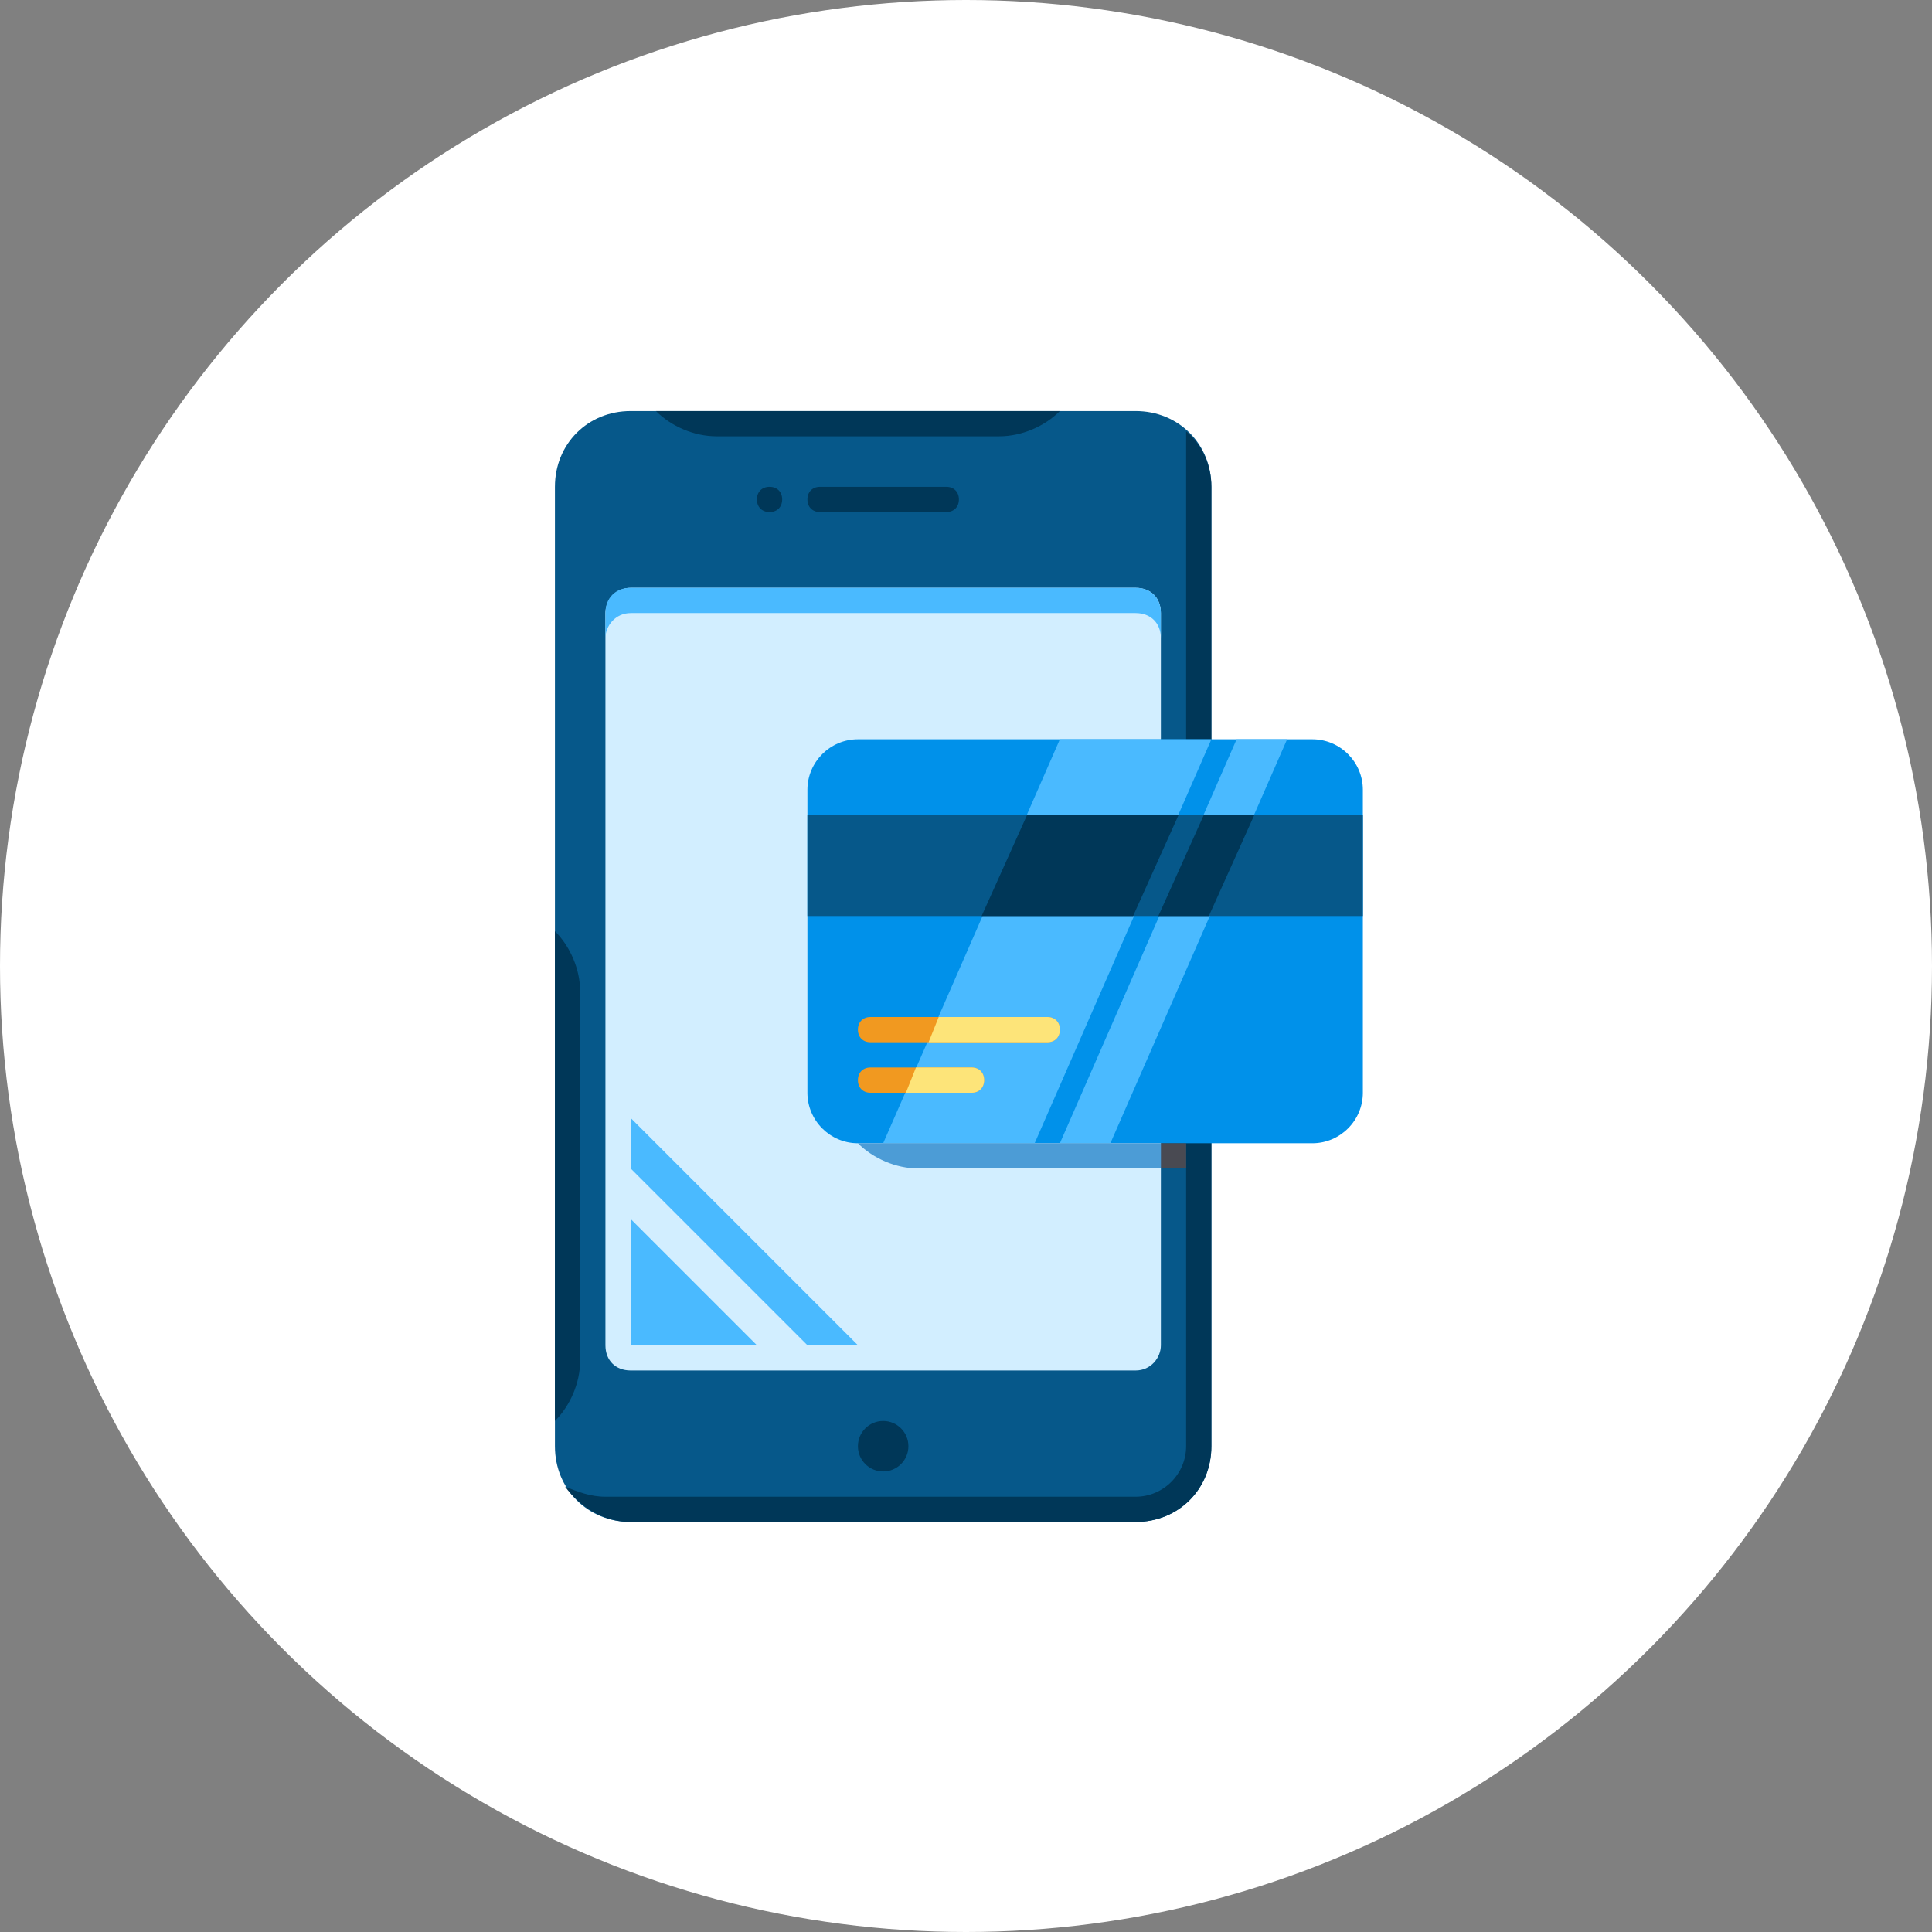
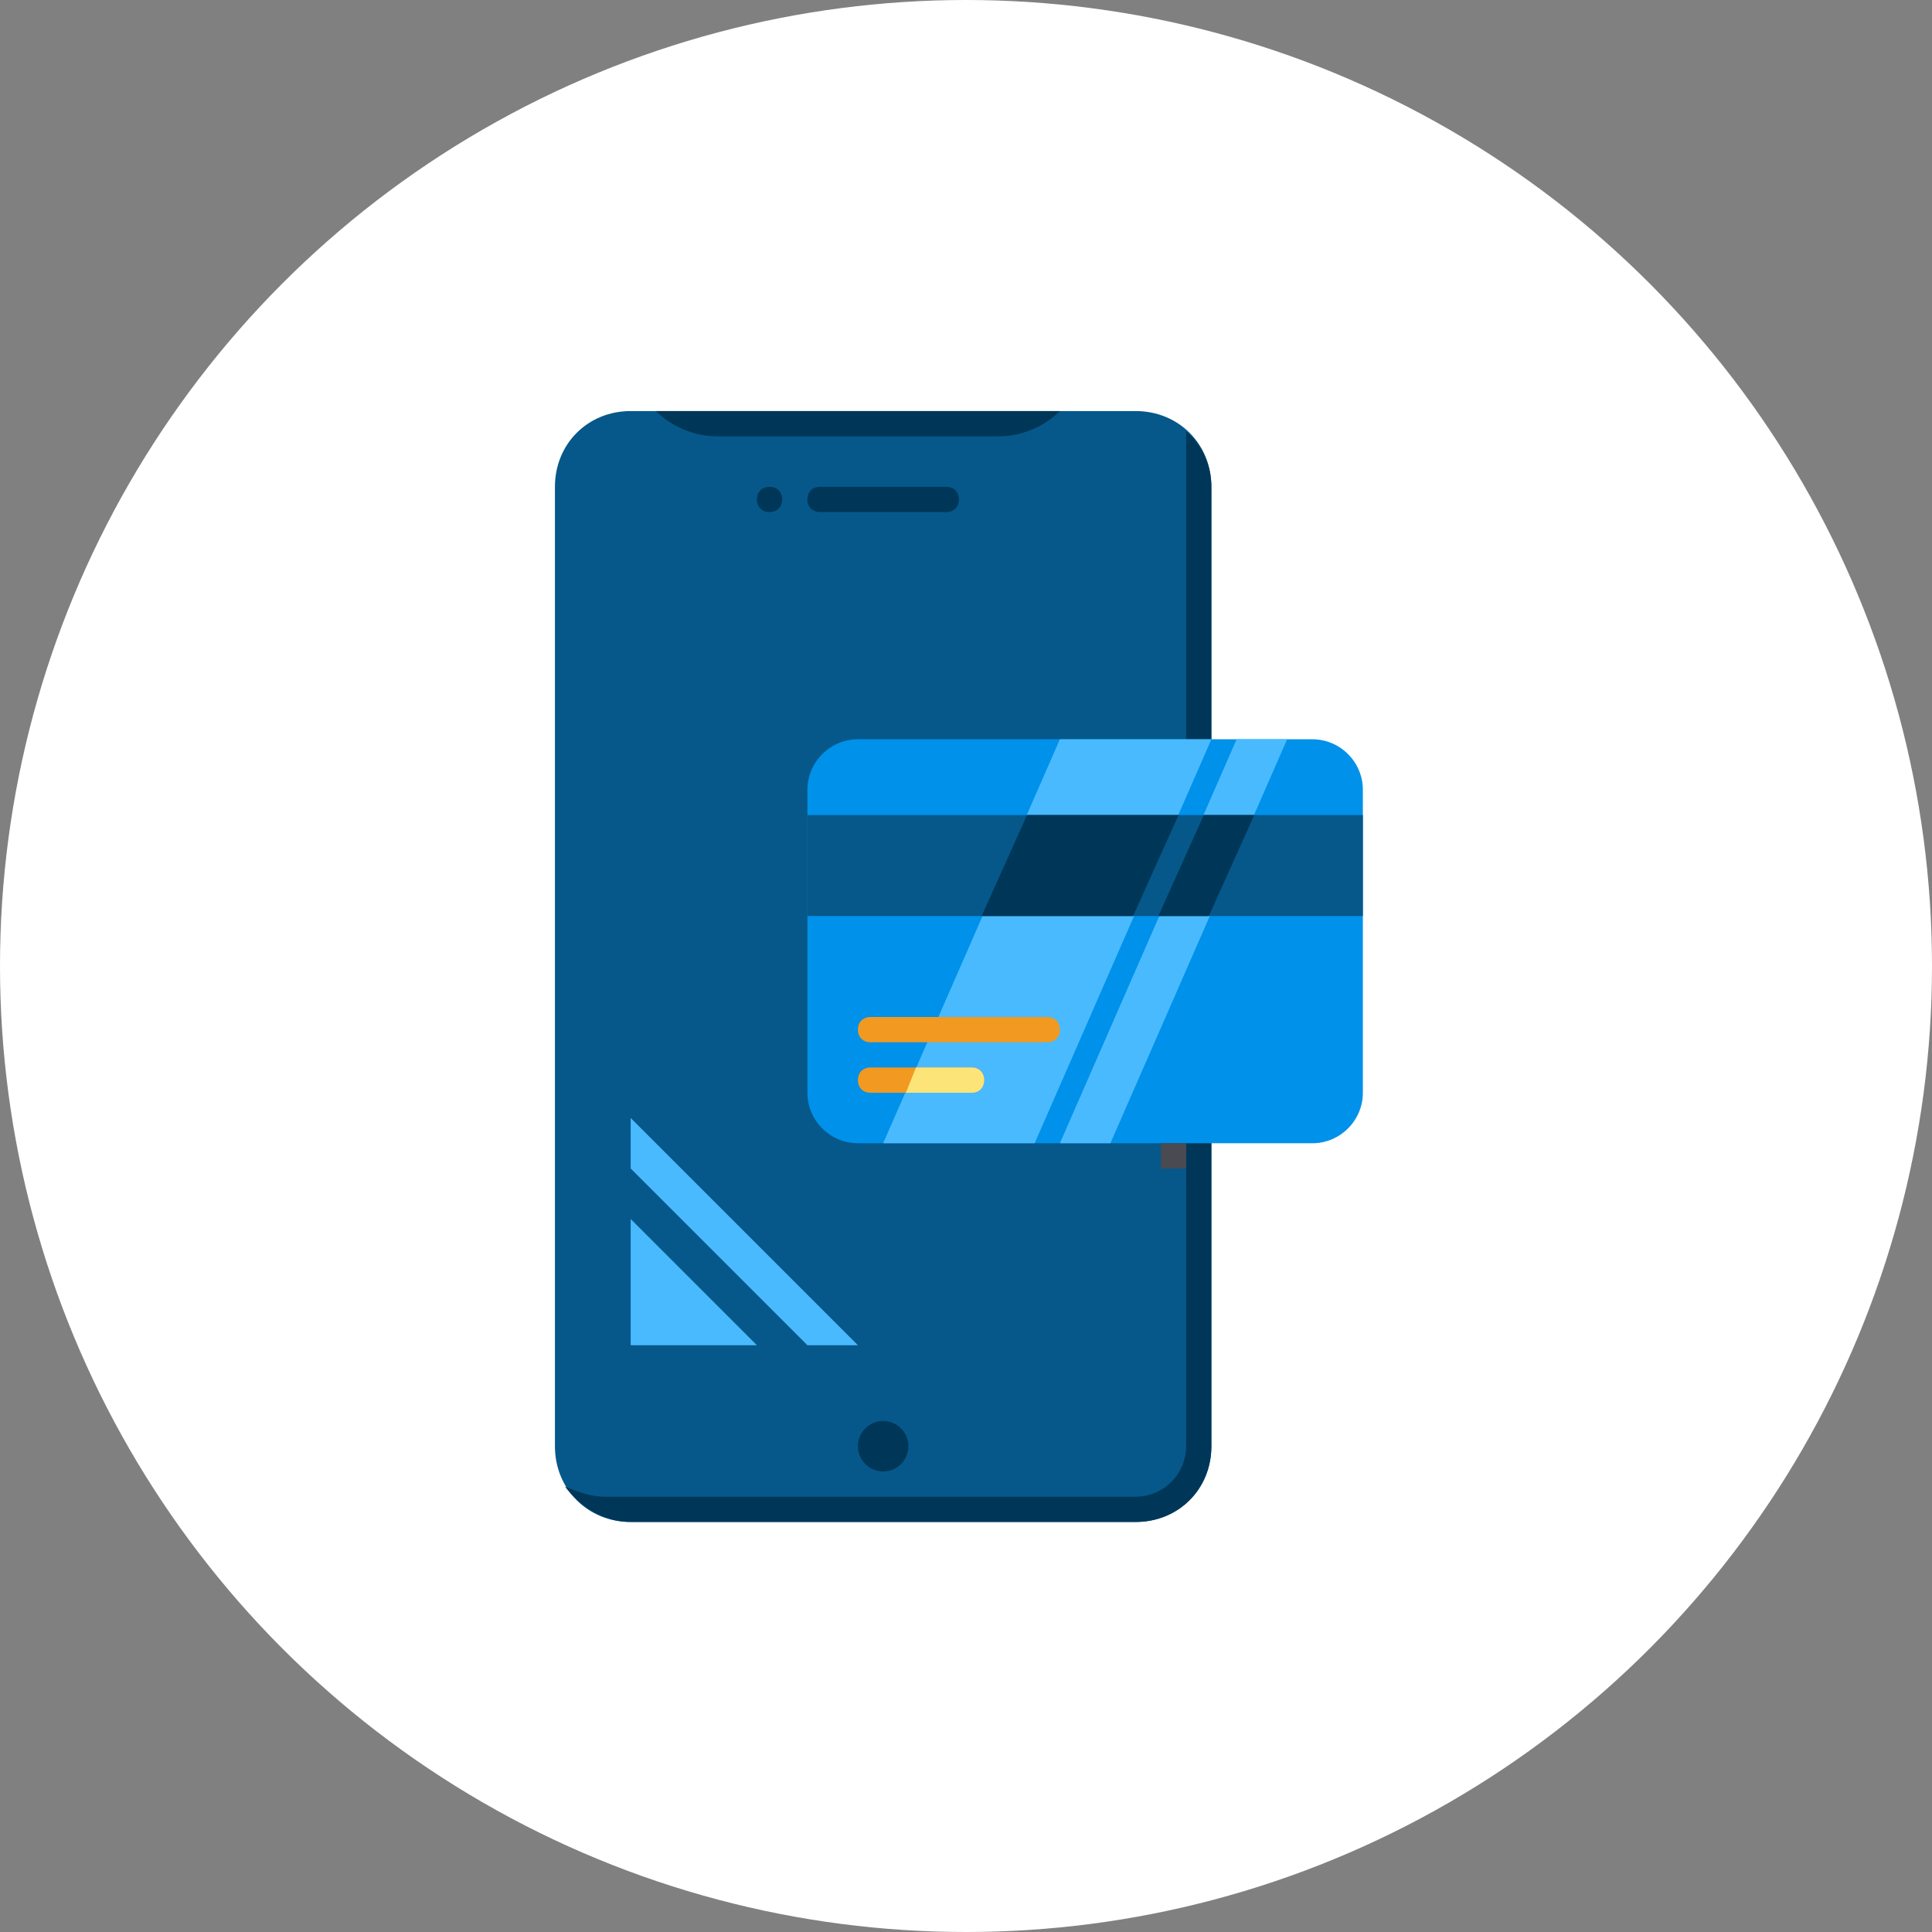
<svg xmlns="http://www.w3.org/2000/svg" width="94" height="94" viewBox="0 0 94 94" fill="none">
  <rect x="0" y="0" width="94" height="94" fill="#808080" stroke="none" />
  <circle cx="47" cy="47" r="47" fill="white" />
  <path d="M55.254 20H30.685C28.597 20 27 21.597 27 23.685V29.827V70.365C27 72.453 28.597 74.05 30.685 74.05H55.253C57.342 74.05 58.939 72.453 58.939 70.365V29.827V23.685C58.939 21.597 57.342 20 55.254 20Z" fill="#06588A" />
  <path d="M57.71 20.983V24.914V27.493V31.056V39.655V70.365C57.71 71.716 56.604 72.822 55.253 72.822H29.457C28.72 72.822 28.105 72.576 27.491 72.33C28.228 73.313 29.334 74.05 30.685 74.05H55.253C57.342 74.05 58.938 72.453 58.938 70.365V29.828V23.685C58.938 22.58 58.447 21.597 57.71 20.983Z" fill="#003758" />
-   <path d="M56.482 29.828V65.451C56.482 66.066 55.991 66.68 55.254 66.68H30.685C29.948 66.68 29.457 66.188 29.457 65.451V29.828C29.457 29.213 29.948 28.599 30.685 28.599H55.254C55.991 28.599 56.482 29.09 56.482 29.828Z" fill="#D2EEFF" />
-   <path d="M55.254 28.599H30.685C29.948 28.599 29.457 29.09 29.457 29.828V31.056C29.457 30.442 29.948 29.828 30.685 29.828H55.254C55.991 29.828 56.482 30.319 56.482 31.056V29.828C56.482 29.09 55.991 28.599 55.254 28.599Z" fill="#4ABAFF" />
  <path d="M42.97 71.593C43.648 71.593 44.198 71.043 44.198 70.365C44.198 69.686 43.648 69.136 42.97 69.136C42.291 69.136 41.741 69.686 41.741 70.365C41.741 71.043 42.291 71.593 42.97 71.593Z" fill="#003758" />
  <path d="M30.685 65.451V59.309L36.827 65.451H30.685Z" fill="#4ABAFF" />
  <path d="M30.685 56.852L39.284 65.451H41.741L30.685 54.395V56.852Z" fill="#4ABAFF" />
-   <path d="M28.228 66.188C28.228 67.294 27.737 68.399 27 69.136V45.305C27.737 46.042 28.228 47.148 28.228 48.253V66.188Z" fill="#003758" />
  <path d="M34.862 21.228C33.756 21.228 32.651 20.737 31.914 20H51.568C50.831 20.737 49.725 21.228 48.62 21.228H34.862Z" fill="#003758" />
  <path d="M46.04 24.913H39.898C39.53 24.913 39.284 24.668 39.284 24.299C39.284 23.931 39.53 23.685 39.898 23.685H46.04C46.409 23.685 46.655 23.931 46.655 24.299C46.655 24.668 46.409 24.913 46.04 24.913Z" fill="#003758" />
  <path d="M37.441 23.685C37.81 23.685 38.056 23.931 38.056 24.299C38.056 24.668 37.81 24.913 37.441 24.913C37.073 24.913 36.827 24.668 36.827 24.299C36.827 23.931 37.073 23.685 37.441 23.685Z" fill="#003758" />
  <path d="M63.852 55.624H41.741C40.39 55.624 39.284 54.518 39.284 53.167V38.426C39.284 37.075 40.39 35.969 41.741 35.969H63.852C65.204 35.969 66.309 37.075 66.309 38.426V53.167C66.309 54.518 65.204 55.624 63.852 55.624Z" fill="#0091EA" />
  <path d="M50.34 55.624H42.969L51.568 35.969H58.939L50.34 55.624Z" fill="#4ABAFF" />
  <path d="M54.025 55.624H51.568L60.167 35.969H62.624L54.025 55.624Z" fill="#4ABAFF" />
  <path d="M50.954 50.71H42.355C41.986 50.71 41.741 50.465 41.741 50.096C41.741 49.728 41.986 49.482 42.355 49.482H50.954C51.322 49.482 51.568 49.728 51.568 50.096C51.568 50.465 51.322 50.71 50.954 50.71Z" fill="#F19920" />
-   <path d="M50.954 50.71C51.322 50.71 51.568 50.465 51.568 50.096C51.568 49.728 51.322 49.482 50.954 49.482H45.672L45.18 50.71H50.954V50.71Z" fill="#FDE479" />
  <path d="M47.269 53.167H42.355C41.987 53.167 41.741 52.921 41.741 52.553C41.741 52.184 41.987 51.938 42.355 51.938H47.269C47.638 51.938 47.883 52.184 47.883 52.553C47.883 52.921 47.638 53.167 47.269 53.167Z" fill="#F19920" />
  <path d="M47.269 53.167C47.637 53.167 47.883 52.921 47.883 52.553C47.883 52.184 47.637 51.938 47.269 51.938H44.566L44.075 53.167H47.269V53.167Z" fill="#FDE479" />
  <path d="M66.309 39.655H39.284V44.568H66.309V39.655Z" fill="#06588A" />
  <path d="M56.359 44.568H58.816L61.027 39.654H58.57L56.359 44.568Z" fill="#003758" />
  <path d="M47.76 44.568H55.131L57.342 39.654H49.971L47.76 44.568Z" fill="#003758" />
  <path d="M57.71 55.624H56.482V56.852H57.71V55.624Z" fill="#494A52" />
-   <path d="M41.741 55.624C42.478 56.361 43.584 56.852 44.689 56.852H56.482V55.624H41.741Z" fill="#4C9CD6" />
</svg>